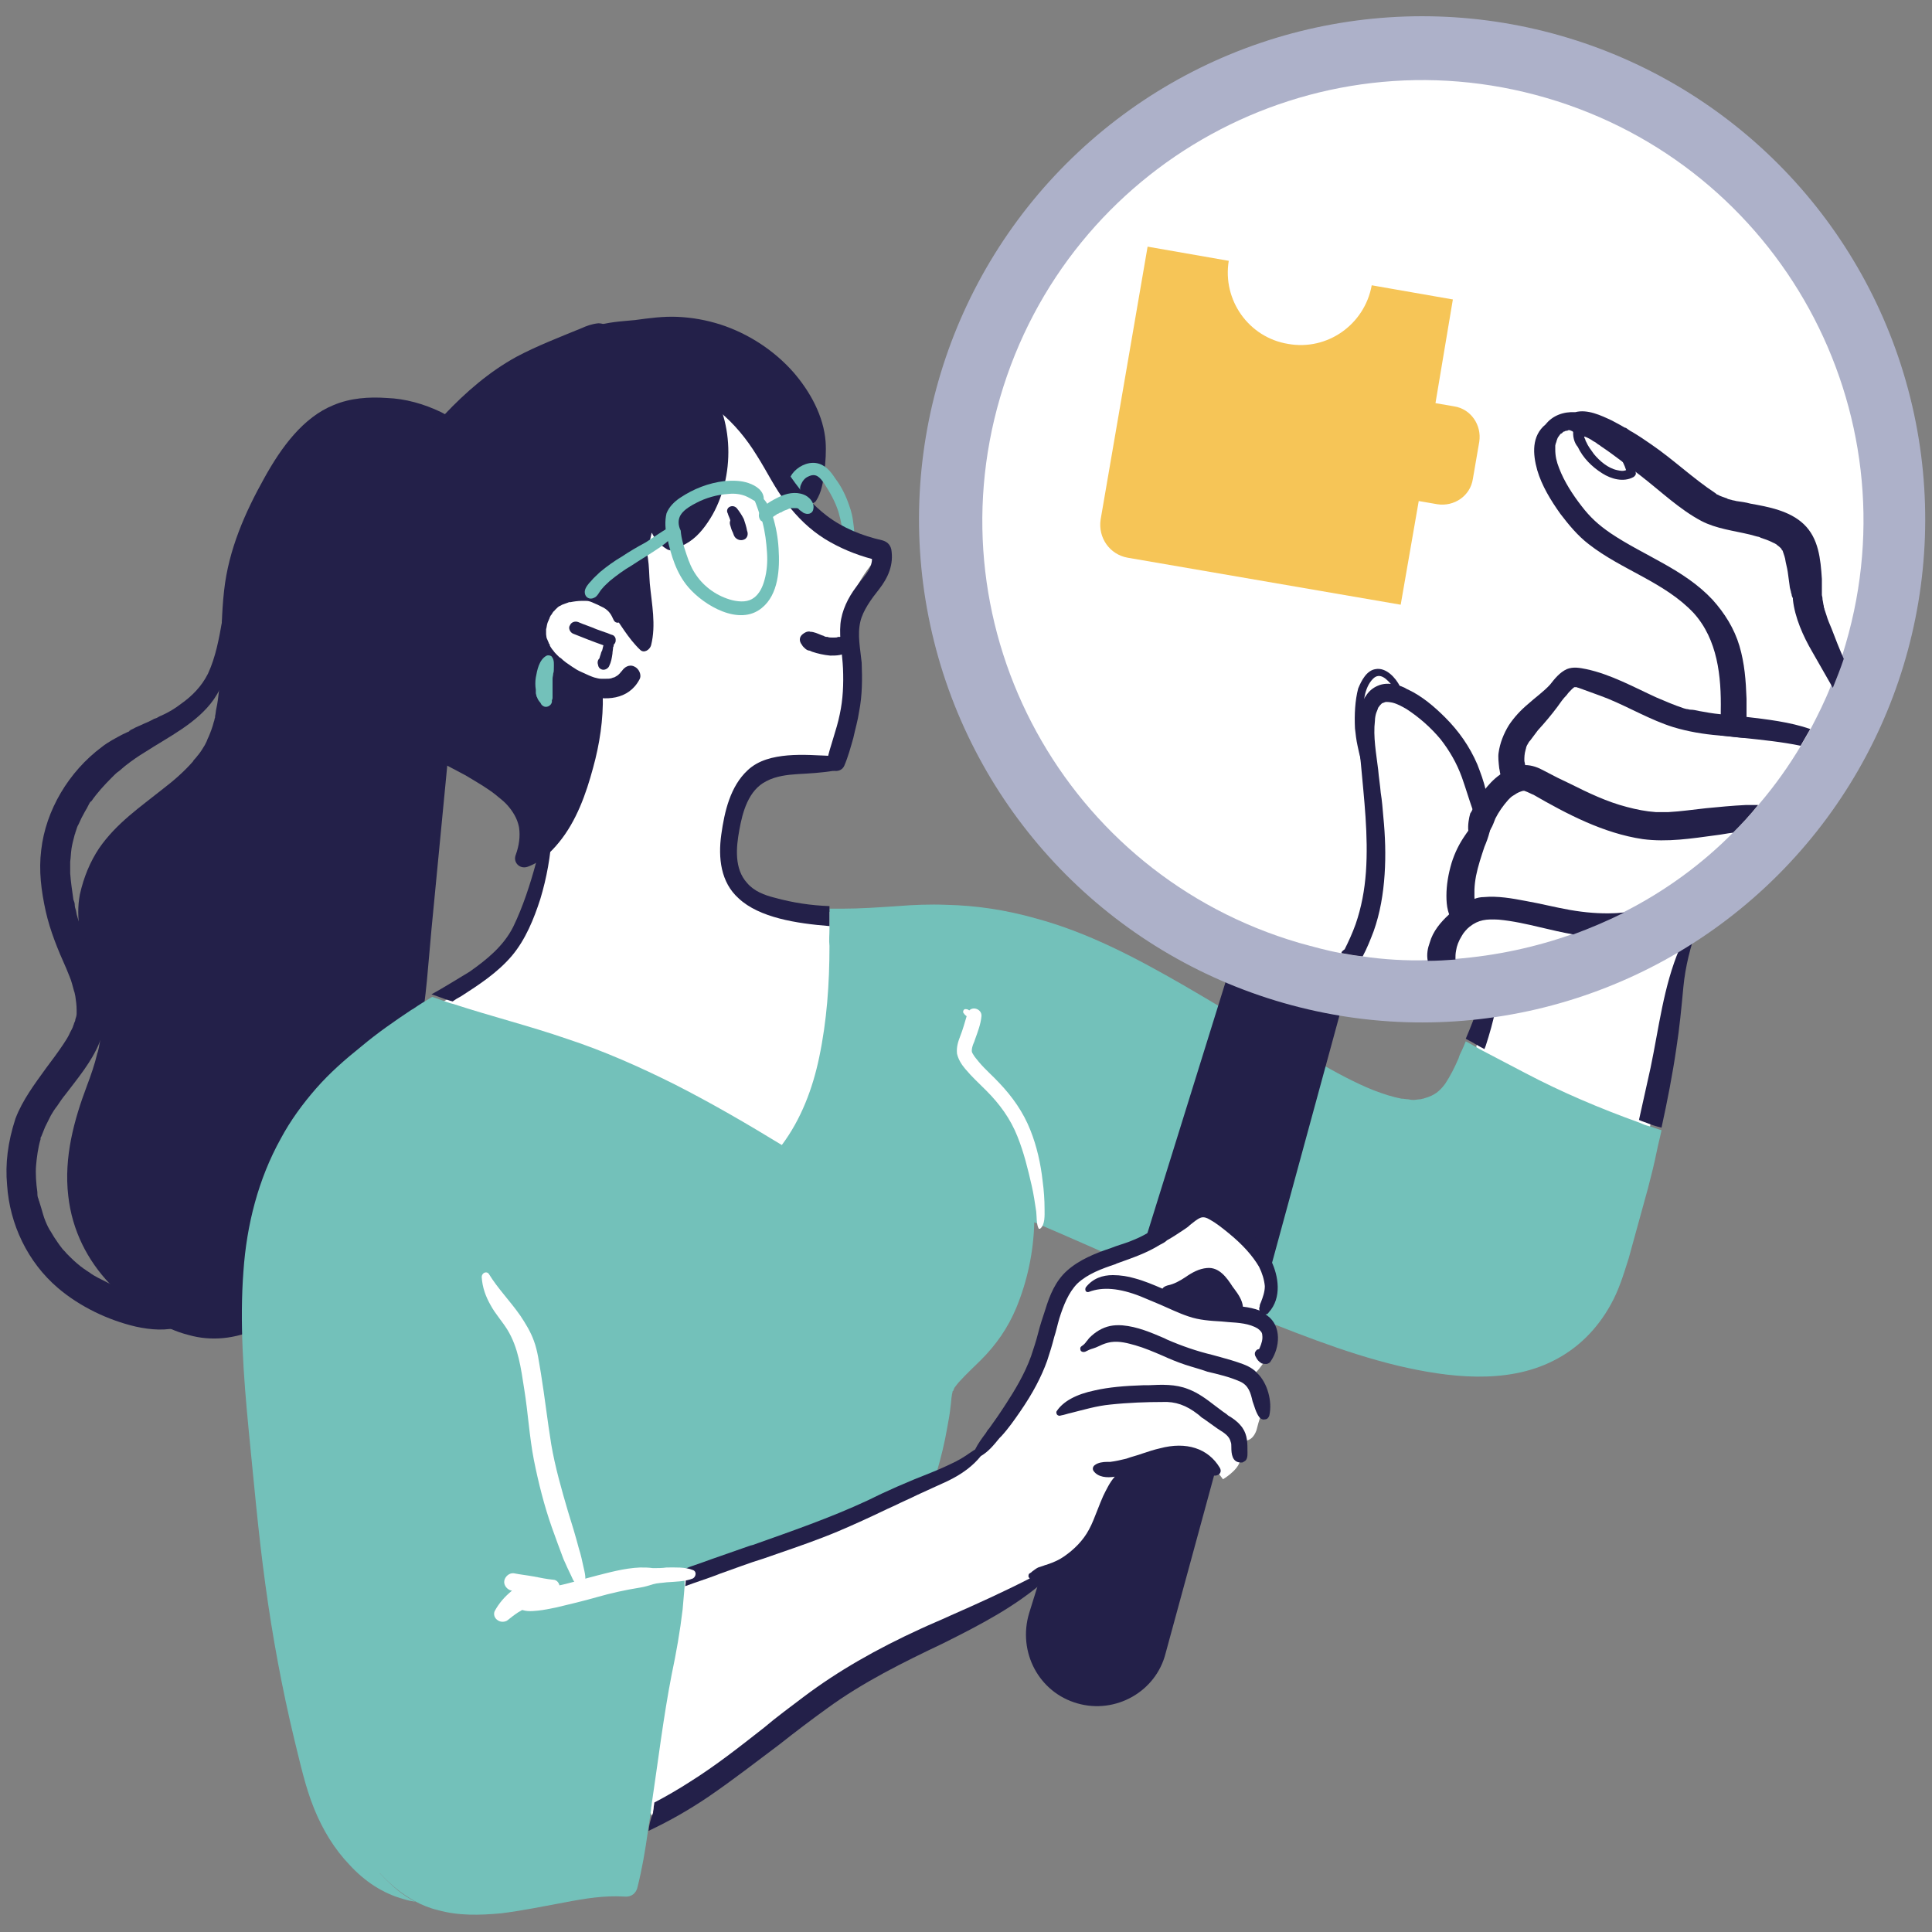
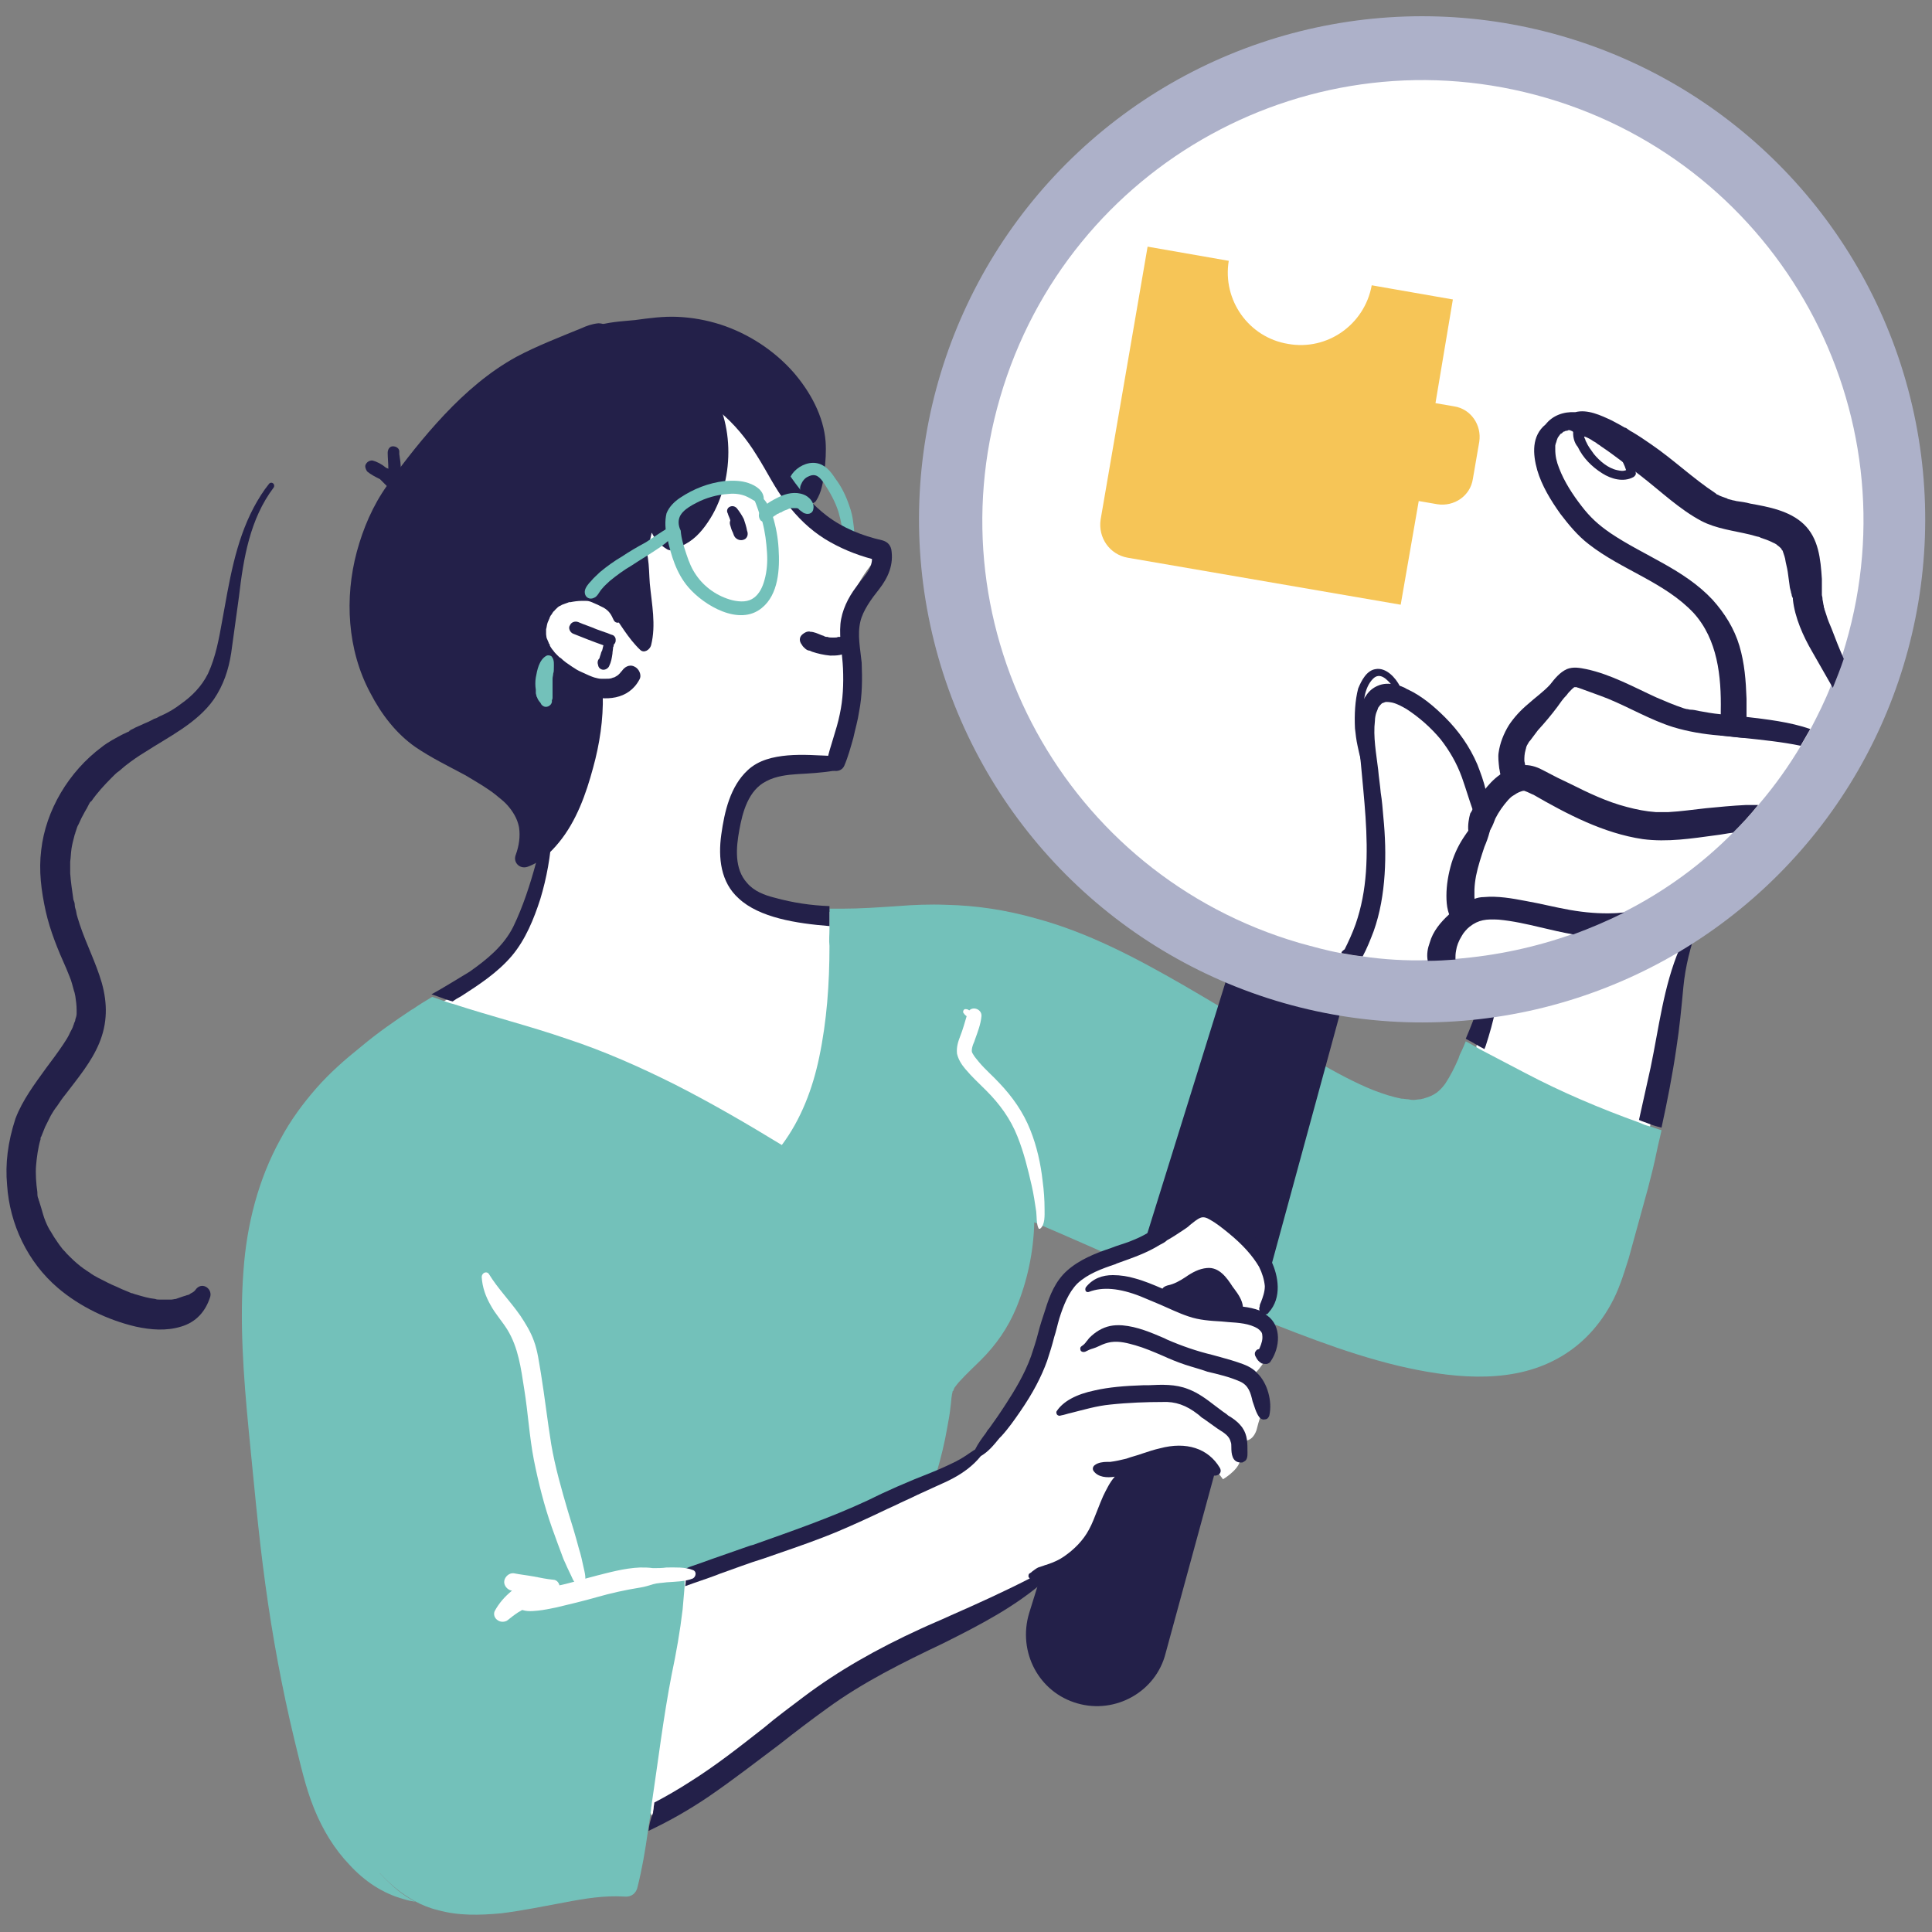
<svg xmlns="http://www.w3.org/2000/svg" version="1.1" id="Calque_1" x="0px" y="0px" viewBox="0 0 300 300" style="enable-background:new 0 0 300 300;" xml:space="preserve">
  <rect x="0" y="0" width="300" height="300" fill="#808080" stroke="none" />
  <style type="text/css">
	.st0{fill:#73C1BA;}
	.st1{fill:#F6C557;}
	.st2{fill:#232049;}
	.st3{fill-rule:evenodd;clip-rule:evenodd;fill:#73C1BA;}
	.st4{fill-rule:evenodd;clip-rule:evenodd;fill:#F6C557;}
	.st5{fill-rule:evenodd;clip-rule:evenodd;fill:#232049;}
	.st6{fill:#F2F2F2;}
	.st7{fill:#FFFFFF;}
	.st8{fill:#ADB1C9;}
	.st9{fill:none;}
	.st10{fill-rule:evenodd;clip-rule:evenodd;fill:#FFFFFF;}
	.st11{fill-rule:evenodd;clip-rule:evenodd;fill:#ADB1C9;}
</style>
  <g>
    <path class="st7" d="M109.5,57.1c2.6,2.9,12.7,20.8,17.2,23.2c4.5,2.4,10.7,5,10.7,5s-5.5,5.3-5.5,10c0,4.8,1.1,11.4-0.7,16.7   c-1.8,5.4-1.8,5.4-1.8,5.4s-8-0.8-12,3.9c-4.1,4.8-5.3,11.7-2.9,15.5c2.4,3.8,18.4,5.3,18.4,5.3s-0.2,44.9-1.2,45.1   c-1,0.2-56.6-1.7-57.3-2.1c-0.7-0.5-9.6-27.7-9.6-27.7s13.5-4.5,17.9-17.9c4.4-13.4,0-23.2,0-23.2s-14.6-36.5-13.6-38   C70.1,76.9,109.5,57.1,109.5,57.1z" />
    <path class="st7" d="M264,139.8c-1.2,3.7-3.3,13.1-4.8,20.1c-1.4,6.9-5,25.3-5,25.3l-26-17.7l6-28.4L264,139.8z" />
    <g>
      <g>
-         <path class="st2" d="M10.6,185.7c0.6,5.4,3,10,6.4,13.6c2,2.1,4.2,3.9,6.5,5.4c1.8,1.2,3.8,2.1,5.8,2.6c3.5,1,7.3,0.6,10.7-1     c7.1-3.3,12.4-11.1,16.2-18.9c4.1-8.4,7.2-17.6,9-27.1c1-5.3,1.3-10.7,1.8-16c0.8-8.3,1.6-16.6,2.4-24.9     c0.8-8.4,1.6-16.7,2.2-25.1c0.3-4.2,0.5-8.3,0.7-12.5c0.1-2.1,0.1-4.2,0.1-6.3c0-2.1-0.2-4.2-0.2-6.3c0-0.2-0.1-0.4-0.1-0.6     c0.9,0.6,1.8,1.3,2.7,2c0.6,0.5,1.2-0.5,0.7-1.1c-2-2.4-4.4-4.2-7-5.5c-2.7-1.3-5.6-2.1-8.4-2.2c-2.8-0.2-5.7,0-8.3,1.1     c-4.7,1.9-8.1,6.5-10.8,11.4c-2.9,5.2-5.5,11-6.2,17.4c-0.4,3.5-0.4,7-0.5,10.5c-0.1,1.7-0.1,3.4-0.3,5.1     c-0.1,0.9-0.2,1.8-0.4,2.7c-0.1,0.4-0.1,0.8-0.2,1.2c0,0.1,0,0.2,0,0.2c-0.1,0.2-0.1,0.5-0.2,0.7c-0.2,0.8-0.5,1.6-0.8,2.3     c-0.1,0.2-0.2,0.4-0.3,0.7c-0.1,0.2-0.2,0.4-0.3,0.6c-0.3,0.5-0.6,1-1,1.5c-0.2,0.2-0.3,0.4-0.5,0.6c-0.1,0.1-0.3,0.3-0.3,0.4     c-1.4,1.6-3,3-4.7,4.3c-3.5,2.8-7.2,5.3-9.9,9.2c-1.4,2.1-2.4,4.5-3,7.2c-0.7,3.7,0.2,7.4,1.3,10.8c0.5,1.6,1,3.2,1.4,4.9     c0,0.1,0,0.2,0.1,0.2c0,0.1,0,0.2,0.1,0.4c0,0.2,0.1,0.4,0.1,0.6c0.1,0.5,0.1,0.9,0.2,1.4c0,0.4,0.1,0.9,0.1,1.3     c0,0.5,0,0.7,0,0.9c0,0.8-0.1,1.7-0.2,2.5c-0.1,0.3-0.1,0.7-0.2,1c0,0-0.1,0.4-0.1,0.4c0,0.1-0.1,0.2-0.1,0.3     c-0.4,1.7-1,3.4-1.6,5C11.5,173.9,9.9,179.7,10.6,185.7z" />
-       </g>
+         </g>
      <g>
        <path class="st2" d="M87.9,55.3c1,0,2-0.4,2.8-1c0.8-0.6,1.5-1.3,2.5-1.6c1-0.3,2.1-0.5,3.2-0.6c0.1,0.2,0.3,0.4,0.6,0.5     c2.9,0.8,5.3,2.7,7.9,4.2c4.1,2.4,7.5,5.1,10.7,8.8c1.7,1.9,3.9,3.5,5.1,5.7c1,1.7,1.8,4.1,3.6,5.1c-0.2,0.7,0,1.3,0.6,1.7     c0.5,0.3,1.4,0.2,1.8-0.3c0.9-1.4,1.1-2.9,1.3-4.5c0.2-1.6,0.3-3.2,0.2-4.7c-0.3-4-2.4-7.8-5-10.8c-3-3.4-7-6-11.3-7.4     c-2.2-0.7-4.4-1.1-6.7-1.2c-2.2-0.1-4.4,0.2-6.6,0.5c-2.1,0.2-4.3,0.3-6.3,1c-1,0.4-1.9,1-2.6,1.7c-0.7,0.7-1.2,1.6-1.9,2.2     C87.2,54.8,87.4,55.3,87.9,55.3z" />
        <path class="st0" d="M123,73.6c0.8-1.1,2.3-1.9,3.7-1.7c1.4,0.2,2.3,1.3,3,2.4c1,1.3,1.7,2.8,2.2,4.3c0.3,0.8,0.5,1.7,0.6,2.6     c0.1,0.8,0.3,1.9-0.1,2.6c-0.2,0.4-0.9,0.6-1.2,0.1c-0.4-0.7-0.4-1.5-0.5-2.2c-0.1-0.7-0.3-1.5-0.5-2.2c-0.5-1.6-1.3-3-2.2-4.4     c-0.7-1-1.3-1.7-2.5-1.1c-0.5,0.2-0.9,0.7-1.1,1.2c-0.3,0.6-0.1,1,0,1.6c0.1,0.7-0.8,1.2-1.3,0.8C121.7,76.6,122.3,74.6,123,73.6     z" />
        <path class="st2" d="M102.3,58.7c2.8-1.3,6.3,0,8.8,1.5c2.8,1.7,5.1,4,7.1,6.6c1.8,2.3,3,5,4.7,7.4c1.6,2.3,3.3,4.2,5.5,5.9     c2.5,1.9,5.5,3.1,8.6,3.8c0.7,0.2,1.2,0.6,1.4,1.4c0.4,2.4-0.5,4.4-1.9,6.2c-1.2,1.5-2.5,3.3-2.9,5c-0.5,2.1,0,4.3,0.2,6.4     c0.1,2.5,0.1,5.1-0.4,7.6c-0.2,1.4-0.6,2.7-0.9,4.1c-0.4,1.4-0.8,2.9-1.4,4.3c-0.6,1.4-3,0.9-2.7-0.7c0.5-2.4,1.5-4.8,2-7.3     c0.5-2.3,0.6-4.7,0.5-7.1c-0.1-2.3-0.6-4.6-0.4-6.9c0.2-2.1,1.2-4.1,2.4-5.7c0.6-0.9,1.4-1.7,2-2.7c0.3-0.5,0.5-1.1,0.5-1.7     c-2.6-0.7-5-1.7-7.3-3.1c-2.4-1.5-4.3-3.4-6-5.6c-1.8-2.3-3-4.9-4.6-7.4c-1.6-2.6-3.5-4.9-5.8-6.8c-1.3-1.1-2.7-2.1-4.2-2.8     c-1.6-0.7-3.2-1-4.9-1.5C102.1,59.3,102,58.8,102.3,58.7z" />
        <path class="st2" d="M81.4,97.2c0.1-1.5,0.7-3.2,1.8-4.3c2-2.1,5-3,7.9-2.4c1.4,0.3,2.9,0.8,3.9,1.8c1,0.9,1.9,2.4,1.6,3.8     c-0.2,0.7-1,0.8-1.3,0.2c-0.4-0.9-0.7-1.4-1.5-1.9c-0.1,0-0.1-0.1-0.2-0.1c0,0-0.2-0.1-0.2-0.1c-0.2-0.1-0.4-0.2-0.6-0.3     c-0.2-0.1-0.5-0.2-0.7-0.3c0,0-0.2-0.1-0.2-0.1c-0.1,0-0.2-0.1-0.3-0.1c-0.3-0.1-0.5-0.1-0.8-0.1c-0.1,0-0.3,0-0.4,0     c-0.7,0-1.3,0.1-1.8,0.2c0,0-0.2,0-0.2,0c-0.1,0-0.2,0.1-0.3,0.1c-0.3,0.1-0.5,0.2-0.8,0.3c-0.1,0-0.1,0.1-0.2,0.1     c0,0-0.1,0.1-0.2,0.1c-0.2,0.1-0.4,0.3-0.6,0.5c0,0-0.1,0.1-0.2,0.2c0,0.1-0.1,0.1-0.1,0.1c-0.2,0.2-0.3,0.5-0.5,0.7     c-0.1,0.2-0.2,0.4-0.2,0.5c-0.1,0.1-0.1,0.3-0.2,0.4c0,0.1-0.1,0.2-0.1,0.3c-0.1,0.3-0.1,0.6-0.2,0.9c0,0.2,0,0.3,0,0.5     c0,0,0,0.1,0,0.3c0,0.1,0.1,0.7,0.1,0.6c0.1,0.2,0.2,0.5,0.3,0.7c0,0.1,0.1,0.2,0.1,0.2c0-0.1,0.1,0.2,0.1,0.3     c0.2,0.3,0.3,0.5,0.5,0.7c0.2,0.3,0.4,0.5,0.6,0.7c0.3,0.3,0.4,0.4,0.6,0.5c0.5,0.5,1.1,0.9,1.7,1.3c0.6,0.4,0.9,0.6,1.6,0.9     c0.4,0.2,0.7,0.3,1.1,0.5c0.2,0.1,0.3,0.1,0.5,0.2c0.1,0,0.2,0.1,0.3,0.1c0.4,0.1,0.7,0.2,1.1,0.2c0.2,0,0.3,0,0.5,0     c0.5,0,0.8,0,1.1-0.1c0,0,0.2-0.1,0.3-0.1c0.1,0,0.2-0.1,0.4-0.2c0.2-0.1,0.3-0.2,0.4-0.3c0,0,0.2-0.2,0.2-0.2     c0.1-0.1,0.3-0.5,0.2-0.2c0.4-0.7,1.2-1.2,2-0.8c0.7,0.3,1.2,1.3,0.8,2c-1.7,3.2-5.3,3.4-8.5,2.4c-3.1-1-6.3-3.2-8-6     C81.7,100.5,81.3,99,81.4,97.2z" />
        <path class="st2" d="M88.5,97.1c0.2-0.5,0.8-0.7,1.3-0.5c0.9,0.4,1.9,0.7,2.8,1.1c0.5,0.2,0.9,0.3,1.4,0.5     c0.4,0.1,0.7,0.3,1.1,0.4c0.3,0.1,0.5,0.4,0.5,0.7c0,0.1,0,0.1,0,0.2c0,0.3-0.2,0.5-0.3,0.6c0,0.1,0,0.3-0.1,0.4     c0,0.3-0.1,0.7-0.1,1c-0.1,0.7-0.2,1.3-0.5,1.9c-0.1,0.3-0.5,0.6-0.9,0.6c-0.3,0-0.7-0.2-0.8-0.6c0-0.1-0.1-0.3-0.1-0.5     c0-0.3,0.1-0.5,0.3-0.7c0-0.2,0.1-0.3,0.1-0.4c0.1-0.2,0.1-0.4,0.2-0.6c0-0.1,0.1-0.1,0.1-0.2c0.1-0.3,0.1-0.5,0.2-0.8     C92,99.6,90.5,99,89,98.4C88.5,98.2,88.2,97.5,88.5,97.1z" />
        <path class="st2" d="M113.3,78.7c0.4-0.2,0.8-0.1,1.1,0.2c0.4,0.5,0.8,1.1,1.1,1.7c0.2,0.6,0.4,1.2,0.5,1.8     c0.2,0.5,0.1,1-0.3,1.3c-0.5,0.3-1.1,0.2-1.5-0.2c-0.2-0.2-0.3-0.5-0.4-0.8c-0.2-0.4-0.3-0.7-0.4-1.1c-0.1-0.3-0.1-0.5,0-0.8     c-0.1-0.4-0.3-0.7-0.4-1.1C112.8,79.4,112.9,78.9,113.3,78.7z" />
        <g>
          <path class="st2" d="M124.5,98.6c0.2-0.2,0.5-0.4,0.8-0.5c0.2,0,0.3-0.1,0.5,0c0.1,0,0.1,0,0,0c0.6,0,1.2,0.3,1.7,0.5      c0.2,0.1,0.4,0.1,0.5,0.2c0.2,0.1,0.3,0.1,0.5,0.1c0.2,0.1,0.5,0.1,0.7,0.1c0.1,0,0.2,0,0.3,0c0.3,0,0.5,0,0.6-0.1      c0.1,0,0.2,0,0.3,0c0.6-0.2,1.2,0,1.6,0.6c0.3,0.6,0.1,1.2-0.3,1.6c-0.8,0.7-1.8,0.7-2.8,0.7c-1-0.1-1.9-0.3-2.8-0.6      c-0.2-0.1-0.4-0.2-0.6-0.2c-0.3-0.1-0.5-0.3-0.7-0.5c-0.1-0.1-0.2-0.2-0.3-0.4C124.1,99.6,124.1,99,124.5,98.6z" />
        </g>
        <path class="st0" d="M38.6,221.9c0.8,8,1.5,16.1,2.6,24.1c1.1,8.1,2.6,16.2,4.5,24.1c0.9,3.6,1.7,7.4,3.1,10.8     c1.3,3.2,3.1,6.2,5.5,8.7c2.3,2.5,5.1,4.4,8.4,5.3c0.6,0.2,1.2,0.3,1.8,0.4c-2-1-3.7-2.5-5.3-4.2c-0.1-0.1-0.1-0.1-0.2-0.2     c0.3-0.3,0.6-0.7,0.9-1.1c0.6,0.3,1.4,0.3,1.9-0.3c1-1.1,2.1-2.2,3.2-3.2c2.4-2.1,4.8-4.4,6.6-7.1c1.5-2.2,2.9-4.5,4.9-6.1     c1.8-1.6,3.7-2.5,6.1-3.2c3-1,6.1-1.5,9.1-2.1c3.6-0.7,7.2-1.5,10.7-2.5c3.3-1,6.4-2.3,9.5-3.5c5.9-2.4,11.9-4.6,17.4-7.8     c2.2-1.3,4.4-2.7,6.1-4.5c1.7-1.8,2.9-3.9,4.1-5.9c2.6-4.6,4.5-9.7,5.9-14.8c0.7-2.4,1.3-4.8,1.7-7.2c0.2-1.1,0.4-2.1,0.5-3.2     c0.1-0.6,0.1-1.2,0.2-1.7c0-0.2,0.1-0.4,0.1-0.5c0-0.1,0-0.2,0.1-0.2c0.1-0.2,0.1-0.3,0.2-0.5c0.3-0.4,0.6-0.8,0.9-1.1     c1-1.1,2.1-2.1,3.2-3.2c2.4-2.4,4.2-5,5.5-8.1c1.7-4.1,2.7-8.7,2.8-13.3c10.4,4.4,20.6,9.2,31.1,13.4c8.4,3.3,16.7,6.8,25.5,8.9     c7.7,1.8,16.7,2.9,24-0.8c3.8-1.9,6.8-4.9,8.9-8.7c1.3-2.3,2-4.7,2.8-7.2c1-3.6,2-7.3,3-10.9c0.5-1.9,1-3.9,1.4-5.9     c0.2-1,0.5-2.1,0.7-3.1c-0.7-0.2-1.4-0.5-2.2-0.7c-0.4-0.1-0.8-0.3-1.3-0.5c-6.1-2.2-12-4.7-17.7-7.7c-2.1-1.1-4.2-2.2-6.3-3.3     c-1-0.5-1.9-1.1-2.9-1.6c-0.2,0.5-0.4,1-0.6,1.4c-0.2,0.4-0.4,0.8-0.5,1.2c-0.6,1.4-1.3,2.8-2.1,4c-0.9,1.2-1.7,1.8-3.1,2.2     c0,0-0.3,0.1-0.3,0.1c-0.2,0-0.3,0.1-0.5,0.1c-0.3,0-0.7,0.1-1,0.1c-0.1,0-0.4,0-0.8-0.1c-0.4,0-0.7-0.1-1.1-0.1     c-1.5-0.3-2.7-0.7-4.3-1.3c-3-1.2-5.9-2.8-8.7-4.4c-3.2-1.8-6.4-3.4-9.6-5.3c-3.8-2.2-7.4-4.4-11.2-6.6     c-7.3-4.2-14.8-8.2-23-10.4c-4.6-1.3-9.2-2-13.9-2.1c-2.5-0.1-5,0-7.5,0.2c-3,0.2-5.8,0.4-8.6,0.4c-0.7,0-1.3,0-2,0     c0,0.4,0,0.7,0,1.1c0,0.7,0,1.3,0,2c0,0.9-0.1,1.8,0,2.7c0,5.8-0.4,11.6-1.6,17.3c-1,4.8-2.8,9.6-5.8,13.6     c-5.4-3.3-10.9-6.5-16.6-9.4c-5.4-2.7-11-5.2-16.8-7.1c-5.8-2-11.8-3.5-17.6-5.4c-0.1,0-0.3-0.1-0.4-0.1c-1-0.3-1.9-0.7-2.9-1     c-1,0.6-2,1.2-3,1.9c-0.1,0-0.1,0.1-0.2,0.1c-2.7,1.8-5.3,3.6-7.8,5.7c-2.5,2-4.9,4.1-7,6.5c-2.1,2.4-4,5-5.5,7.8     c-3.5,6.3-5.3,13.4-5.8,20.6C37.2,205.3,37.8,213.6,38.6,221.9z" />
        <path class="st2" d="M55.4,85.7c1-3.7,2.5-7.2,4.7-10.3c2.7-3.8,5.7-7.6,8.9-11c3.3-3.5,7-6.7,11.2-9c3.2-1.7,6.6-3,10-4.4     c0.9-0.4,1.7-0.7,2.7-0.8c1.3,0,2.6,1,3.8,1.5c1.3,0.5,2.7,0.7,3.9,1.3c1.5,0.6,3.2,1.2,4.5,2.1c3.1,2.1,5.7,5.2,7,8.8     c1.2,3.6,1.3,7.6,0.4,11.3c-0.5,1.9-1.2,3.7-2.2,5.3c-1,1.6-2.2,3.1-3.9,4c-0.9,0.4-1.9,1.3-2.8,0.8c-1-0.6-1.8-1.4-2.3-2.4     c0-0.1-0.1-0.1-0.1-0.2c-0.2,0.9-0.4,1.8-0.7,2.8c-0.4,1.2-1,2.3-1.6,3.4c-0.5,0.9-1,2-1.9,2.5l0,0.2c0,1-1.5,1.6-2.2,0.9     c-1.7-1.6-4.5-2.2-7.1-1.9c-0.8,1-1.5,2-2.3,3c-0.5,0.6-0.9,1.2-1.4,1.9c-0.2,0.3-0.4,0.6-0.6,0.9c0,0-0.2,0.3-0.2,0.3     c-0.1,0.1-0.1,0.2-0.2,0.4c-0.1,0.1-0.2,0.2-0.2,0.4c0.5,2.3,1.7,4.5,3.2,6.2c1.5,1.8,3.8,3.4,6.2,3.1c0.7-0.1,1.4,0.4,1.4,1.1     c0.1,3.8-0.5,7.7-1.5,11.3c-1.1,4.1-2.6,8.3-5.3,11.6c-1.3,1.6-2.9,3.1-4.9,3.8c-1.2,0.4-2.3-0.7-1.8-1.9     c0.5-1.4,0.7-2.8,0.5-4.2c-0.2-1.1-0.7-2.1-1.5-3.1c-0.5-0.6-0.7-0.8-1.3-1.3c-0.6-0.5-1.2-1-1.8-1.4c-1.3-0.9-2.4-1.5-3.7-2.3     c-2.6-1.4-5.3-2.7-7.8-4.4c-3-2.1-5.3-5.1-7-8.4C53.9,100.9,53.5,92.8,55.4,85.7z" />
        <path class="st2" d="M94.7,94.7c1.6,2.1,2.8,4.4,4.7,6.2c0.6,0.6,1.5,0,1.7-0.7c0.8-3.2,0.1-6.4-0.2-9.6c-0.1-1.3-0.1-2.7-0.3-4     c-0.2-1.1-0.4-2.5-1.4-3.1c-0.2-0.1-0.4,0-0.4,0.2c-0.1,0.7,0,1.4,0.1,2.1c-0.1-0.2-0.3-0.3-0.5-0.4c-0.7-0.4-1.5-0.1-2.2,0.2     c-1.5,0.7-3.7,1.6-4,3.5C91.6,91.2,93.5,93.2,94.7,94.7z" />
        <path class="st2" d="M56.8,72.1c0.2-0.4,0.6-0.6,1-0.6c0.8,0.2,1.5,0.6,2.1,1.1c0.1,0.1,0.3,0.1,0.4,0.2c0-0.9-0.1-1.7-0.1-2.5     c0-0.5,0.3-1,0.8-1c0.5,0,1,0.3,1,0.8c0,0.1,0,0.2,0,0.4c0.1,0.8,0.3,1.7,0.2,2.5c0,0.1,0,0.3-0.1,0.4c0,0.2,0,0.3,0,0.5     c0.1,0.1,0.3,0.2,0.4,0.4c0.2,0.2,0.2,0.5,0.3,0.8c0,0.4-0.3,0.7-0.7,0.7c-0.4,0.4-1.1,0.6-1.5,0.2c-0.3-0.3-0.6-0.6-0.9-0.9     c-0.1-0.1-0.3-0.3-0.4-0.4c-0.1-0.1-0.2-0.2-0.3-0.3c-0.8-0.4-1.4-0.7-2-1.2C56.8,72.9,56.6,72.4,56.8,72.1z" />
        <path class="st0" d="M103.6,83.5c0.6,2.7,1.4,5.5,3.3,7.7c2.4,2.8,7.9,6.1,11.4,3.2c2.6-2.1,2.8-6.1,2.6-9.2     c-0.1-1.7-0.4-3.4-0.9-5c-0.3-1-0.7-1.9-1.4-2.7c0-1.3-1.2-2.1-2.4-2.5c-1.2-0.4-2.4-0.4-3.7-0.3c-2.5,0.3-4.8,1.2-6.9,2.6     c-0.9,0.6-1.7,1.4-2.1,2.4C103.2,80.9,103.3,82.3,103.6,83.5z M105.8,79.8c0.5-0.7,1.5-1.3,2.3-1.7c1.5-0.8,3.3-1.3,5-1.4     c0.9-0.1,1.8,0,2.6,0.3c0.5,0.2,1,0.5,1.5,0.8c0.2,0.4,0.3,0.8,0.5,1.3c0.2,0.7,0.5,1.3,0.7,2c0.4,1.5,0.6,3.1,0.7,4.7     c0.1,1.4,0,2.9-0.4,4.3c-0.3,1.1-0.8,2.1-1.6,2.7c-0.9,0.7-2.1,0.7-3.4,0.4c-2.3-0.6-4.3-2-5.6-3.9c-0.7-1-1.1-2-1.5-3.2     c-0.4-1.2-0.8-2.4-0.9-3.7C105.3,81.6,105.2,80.6,105.8,79.8z" />
        <g>
          <path class="st0" d="M118.1,79.3c0.6-1,1.8-1.6,2.8-2.1c1.2-0.6,2.6-0.9,3.9-0.4c0.8,0.3,1.7,1.2,1.5,2.2      c-0.1,0.8-0.9,1-1.6,0.6c-0.2-0.2-0.3-0.2-0.4-0.3c-0.1-0.1-0.3-0.2-0.3-0.3c-0.2-0.1-0.3-0.1-0.3-0.1c-0.1,0-0.1,0-0.2,0      c-0.2,0-0.3,0-0.5,0c-0.1,0-0.1,0-0.2,0c-0.2,0.1-0.4,0.1-0.5,0.2c-0.3,0.1-0.6,0.2-0.9,0.4c-0.1,0.1-0.2,0.1-0.3,0.1      c-0.1,0.1-0.3,0.2-0.4,0.2c-0.2,0.2-0.5,0.3-0.7,0.5c-0.2,0.2-0.2,0.2-0.3,0.3c-0.4,0.5-1.2,0.6-1.6,0.2      C117.8,80.4,117.7,79.8,118.1,79.3z" />
          <path class="st0" d="M121.4,79.5C121.3,79.6,121.3,79.6,121.4,79.5L121.4,79.5z" />
          <path class="st0" d="M123.8,78.9C123.9,78.9,124,78.9,123.8,78.9L123.8,78.9z" />
        </g>
        <path class="st0" d="M91.8,90.2c0.4-0.5,0.9-0.9,1.4-1.4c1.1-0.9,2.2-1.7,3.4-2.4c1.2-0.8,2.4-1.5,3.7-2.2     c1.1-0.7,2.2-1.5,3.4-2.2c0.7-0.4,1.5,0.3,1,1c-0.8,1-1.9,1.8-3,2.5c-1.2,0.8-2.4,1.5-3.6,2.3c-1.2,0.7-2.3,1.5-3.4,2.4     c-0.4,0.4-0.8,0.7-1.2,1.2c-0.4,0.4-0.7,1.2-1.2,1.4c-0.7,0.4-1.5,0-1.5-0.9C90.8,91.3,91.4,90.6,91.8,90.2z" />
        <path class="st0" d="M83.2,105.2c0.2-1.1,0.5-2.8,1.7-3.4c0.3-0.1,0.7,0,0.8,0.2c0.4,0.5,0.3,1.2,0.3,1.8c0-0.3,0,0.1,0,0.1     c0,0.2,0,0.4-0.1,0.7c0,0.3-0.1,0.5-0.1,0.8c0,0.3,0,0.6,0,0.8c0,0.1,0,0.1,0,0.2c0,0.2,0,0.3,0,0.4c0,0.2,0,0.3,0,0.5     c0,0.2,0,0.5,0,0.7c0,0.1,0,0.2,0,0.3c0,0.1,0,0.3-0.1,0.4c0,0.1,0,0.2,0,0.3c-0.1,0.6-0.9,1-1.4,0.6c-0.2-0.1-0.3-0.3-0.4-0.5     c-0.2-0.2-0.4-0.5-0.5-0.8c0-0.1-0.1-0.1-0.1-0.2c0-0.2-0.1-0.3-0.1-0.5c0-0.2,0-0.3,0-0.5C83.1,106.5,83.1,105.8,83.2,105.2z" />
        <path class="st2" d="M167.3,264.5c5.9,1.7,12.2-1.8,13.7-7.8l35.3-129.5l-16.6-4.9l-39.9,128.2     C158,256.5,161.3,262.8,167.3,264.5z" />
        <path class="st7" d="M89.6,249.7c0,0,0.2,0.4,0.4,1.2c1.3,3.7,5.4,15.3,8.2,23.2c1,2.6,1.8,4.8,2.3,6.2c0.2,0.5,0.4,1,0.5,1.2     c0.1,0.2,0.2,0.4,0.2,0.4c0.3-0.2,23.5-16.9,31.3-21.1c7.8-4.2,21.3-10.4,24.2-12.4c2.9-2,6.2-4,6.2-4s5.1-1.8,6.7-5.3     c1.6-3.5,4-10.3,4-10.3s4.4-3.7,7.4-3.4c3,0.3,6.1,0.6,7.1,2c0.4,0.6,0.9,1.1,1.2,1.5c0.4,0.5,0.6,0.8,0.6,0.8s2.2-1.3,2.6-2.7     c0-0.1,0-0.2,0-0.2c0.1-1.6-0.1-3.2-0.1-3.2s0.5,0.2,1.1,0.1c0.6-0.1,1.2-0.5,1.6-1.6c0.2-0.8,0.4-1.5,0.6-2.1     c0.4-1.3,0.7-2.3,0.7-2.3l-2.1-3.9c0,0,0.4-0.3,0.9-0.9c0.3-0.3,0.5-0.6,0.8-1c0.5-0.6,1-1.4,1.2-2.2c0.7-2.2-1.5-5.2-1.5-5.2     s2-1.5,1.6-4.7c-0.4-3.2-3.2-6.9-6.2-9.3c-3-2.3-4.1-3-5.9-2.1c-1.8,0.8-8,5.7-11.9,6.5c-3.9,0.8-6.3,1.5-8.3,5.5     c-2,4-5.8,18.8-11.6,23.6c-5.8,4.8-10.3,5.8-24.5,12.1c-6.6,2.9-15.1,5.9-22.6,8.4c-1.1,0.3-2.1,0.7-3.1,1     C95.6,248,89.6,249.7,89.6,249.7z M192.4,204.5c0,0-2.1-0.1-4.8-0.5c-2.8-0.4-6.7-2.1-6.7-2.1s5.1-3.2,6.8-3.3     C189.2,198.6,192.4,204.5,192.4,204.5z" />
        <g>
          <path class="st2" d="M106.4,246.3c1.6-0.6,3.2-1.1,4.8-1.7l0.5-0.2c2.3-0.8,4.6-1.7,6.9-2.4l2.3-0.8c2.9-1,6.1-2.1,9.2-3.4      c2.6-1.1,5.2-2.3,7.7-3.5l1.1-0.5c1.2-0.6,2.4-1.1,3.6-1.7c1.5-0.7,3.1-1.4,4.6-2.1c2.3-1.1,4-2.4,5.2-3.9      c1.2-0.7,2-1.7,2.9-2.8l0.3-0.3c1.1-1.2,2-2.5,2.9-3.8c2-2.9,3.3-5.4,4.2-7.9c0.4-1.2,0.8-2.5,1.1-3.7c0.3-0.9,0.5-1.9,0.8-2.9      c0.6-1.9,1.4-4,2.8-5.4c1.6-1.5,3.8-2.3,5.9-3l0.2-0.1c2.5-0.9,4.6-1.6,6.7-2.9c0.4-0.2,0.8-0.4,1.1-0.7      c0.9-0.5,1.8-1.1,2.7-1.7c0.3-0.2,0.6-0.4,0.9-0.7c0.5-0.4,1.1-0.9,1.6-1.1c0.5-0.2,1,0,1.5,0.3c0.9,0.5,1.8,1.2,2.9,2.1      c2.2,1.8,3.7,3.5,4.7,5.2c0.5,1,0.8,2,0.9,3c0,0.9-0.3,1.7-0.6,2.5c-0.1,0.2-0.2,0.4-0.2,0.7c-0.1,0.2-0.1,0.4,0,0.6      c-0.8-0.3-1.7-0.5-2.6-0.6c-0.1-1-0.7-1.9-1.3-2.7l-0.3-0.4c-0.9-1.4-2.1-3.1-4-2.9c-1.2,0.1-2.3,0.7-3.3,1.4      c-0.9,0.6-1.8,1.1-2.8,1.3c-0.3,0.1-0.6,0.2-0.8,0.5c-1.4-0.6-2.8-1.2-4.3-1.6c-1-0.3-2.2-0.5-3.4-0.5c-1.6,0-3.1,0.5-4.2,1.9      c-0.1,0.2-0.1,0.4,0,0.6c0.1,0.1,0.3,0.2,0.5,0.1c2.1-0.8,4.7-0.6,8,0.7c1,0.4,2.1,0.9,3.1,1.3c1.4,0.6,2.8,1.3,4.3,1.8      c1.7,0.6,3.5,0.7,5.2,0.8l1.1,0.1c1.5,0.1,3.2,0.2,4.5,1c0.4,0.3,0.7,0.6,0.7,1c0.1,0.7-0.1,1.3-0.4,2l-0.1,0.2      c-0.2,0-0.4,0.1-0.5,0.3c-0.2,0.2-0.2,0.6,0,0.9c0.2,0.4,0.4,0.7,0.9,1c0.2,0.1,0.6,0.1,0.8,0.1c0.3-0.1,0.5-0.2,0.6-0.4      c1.5-2.2,1.7-5.5-0.5-7.1c-0.1-0.1-0.2-0.1-0.3-0.2c0.2,0,0.4-0.1,0.5-0.3c2.1-2.3,1.5-5.7,0.4-8c-1.1-2.2-3-4.4-5.8-6.6      c-0.9-0.7-2-1.5-3.1-2.1c-0.6-0.3-1.3-0.7-2.2-0.7c-0.2,0-0.4,0-0.6,0.1c-0.9,0.2-1.6,0.7-2.3,1.2l-0.3,0.2      c-1.3,0.9-2.7,1.7-4,2.5L179,191c-1,0.6-1.9,1.1-2.9,1.5c-0.9,0.4-1.9,0.7-2.8,1l-0.8,0.3c-2.4,0.8-4.9,1.8-6.8,3.5      c-1.8,1.6-2.7,3.8-3.4,6.1c-0.4,1.2-0.8,2.4-1.1,3.6c-0.3,1.2-0.7,2.4-1.1,3.6c-1,2.8-2.6,5.4-3.9,7.4c-0.9,1.4-1.8,2.7-2.6,3.8      c-0.2,0.2-0.4,0.5-0.5,0.7c-0.6,0.8-1.2,1.6-1.7,2.6c-0.1,0-0.1,0.1-0.2,0.1c-0.9,0.6-1.7,1.2-2.7,1.7c-1.2,0.6-2.5,1.2-4,1.8      c-3.6,1.4-7,2.9-9.8,4.3c-5.8,2.7-11.9,4.8-17.8,6.9l-0.4,0.1c-2,0.7-4,1.4-6,2.1c-1.1,0.4-2.2,0.8-3.4,1.2      c-0.2,0.1-0.5,0.2-0.7,0.3c0,0.4,0,0.7,0,1.1C106.5,245.1,106.5,245.7,106.4,246.3z M190.5,203.1l-0.2,0      c-1.9-0.1-3.7-0.3-5.5-0.9c-0.5-0.2-1.1-0.4-1.6-0.7c0.6-0.2,1.1-0.5,1.7-0.8c0.2-0.1,0.5-0.2,0.7-0.4c0.6-0.3,1.1-0.6,1.7-0.7      c0.1,0,0.2,0,0.2-0.1l0.2,0c0.2,0.2,0.4,0.5,0.6,0.7c0.1,0.1,0.2,0.2,0.3,0.3l0.2-0.1l-0.2,0.2l0.1,0.1c0.1,0.1,0.2,0.2,0.3,0.3      c0.2,0.2,0.4,0.5,0.5,0.7l0.3,0.4C190,202.5,190.3,202.8,190.5,203.1z" />
          <path class="st2" d="M184,211.9c-1.2-0.4-2.4-0.9-3.5-1.4c-1.4-0.6-2.8-1.2-4.2-1.6c-1.1-0.3-2.4-0.7-3.8-0.5      c-0.6,0.1-1.2,0.3-1.8,0.6c-0.4,0.2-0.7,0.3-1,0.4c-0.4,0.1-0.8,0.3-1.2,0.5c-0.3,0.1-0.6,0-0.7-0.2c-0.1-0.3-0.1-0.5,0.2-0.7      c0.3-0.2,0.5-0.4,0.7-0.7c0.2-0.2,0.3-0.4,0.5-0.6c0.4-0.4,0.9-0.8,1.4-1.1c1.2-0.7,2.3-0.9,3.7-0.8c2.3,0.2,4.4,1.1,6.5,2      l0.4,0.2c2.3,1,4.6,1.8,7.1,2.4c1.4,0.4,2.6,0.7,3.8,1.1c1.2,0.4,2.3,0.8,3.1,1.7c1.6,1.5,2.4,4.4,1.9,6.6      c-0.1,0.3-0.3,0.6-0.7,0.6c-0.3,0.1-0.7-0.1-0.9-0.4c-0.5-0.7-0.7-1.6-1-2.4c-0.3-1.3-0.6-2.5-2-3.1c-1.6-0.7-3.3-1.1-5-1.5      C186.4,212.6,185.2,212.3,184,211.9z" />
          <path class="st2" d="M186,219.6c-1.8-1.4-3.5-2-5.5-1.9c-2.4,0-5.3,0.1-8.1,0.4c-2.1,0.2-4.1,0.8-6.1,1.3      c-0.5,0.1-1,0.3-1.6,0.4c-0.2,0.1-0.5,0-0.6-0.2c-0.1-0.2-0.1-0.4,0-0.5c1-1.5,3-2.6,5.9-3.2c2.2-0.5,4.6-0.7,7.5-0.8l0.8,0      c2.1-0.1,4.2-0.2,6.2,0.6c1.6,0.6,2.9,1.6,4.2,2.6c0.4,0.3,0.8,0.6,1.2,0.9c0.3,0.2,0.6,0.4,0.8,0.6c0.7,0.4,1.4,0.9,1.9,1.5      c1,1.1,1.1,2.4,1.1,3.6l0,0.2c0,0.5,0.1,1.3-0.3,1.7c-0.1,0.1-0.3,0.2-0.5,0.3c-0.1,0-0.2,0-0.2,0c-1.4,0-1.5-1.4-1.5-2.4      c0-0.3,0-0.6-0.1-0.8c-0.2-0.9-1-1.4-1.8-1.9l-0.3-0.2c-0.7-0.5-1.4-1-2.1-1.5C186.5,220.1,186.3,219.8,186,219.6z" />
          <path class="st2" d="M100.7,284.3c3.4-1.6,6.5-3.4,9.3-5.3c3.8-2.6,7.4-5.4,11-8.1c2.4-1.9,4.9-3.8,7.4-5.6      c5.6-4.1,11.9-7.2,18-10.1l0.4-0.2c5.4-2.7,11-5.6,15.6-9.7c0.2-0.1,0.4-0.1,0.6-0.2l0.2-0.1c1-0.3,1.9-0.8,2.7-1.2      c1.7-1,3.3-2.5,4.5-4.3c1.1-1.7,1.8-3.7,2.4-5.5l0.1-0.2c0.3-0.8,0.5-1.6,0.9-2.4c0.2-0.5,0.5-0.9,0.7-1.3      c0.2-0.3,0.4-0.7,0.5-1c1.1-0.4,2.1-0.7,3.1-1.1c0.5-0.2,0.9-0.3,1.4-0.5c1.5-0.5,3-1,4.5-0.9c1.5,0.1,2.8,0.8,4,2.2      c0.2,0.3,0.6,0.4,0.9,0.3c0.1,0,0.2-0.1,0.3-0.1c0.3-0.2,0.5-0.6,0.2-1.1c-1.8-3-5.2-4.1-9.3-3c-0.9,0.2-1.8,0.5-2.7,0.8      c-0.8,0.3-1.7,0.5-2.5,0.8c-0.8,0.2-1.7,0.4-2.5,0.5c-0.2,0-0.3,0-0.5,0c-0.6,0-1.4,0.1-1.9,0.5c-0.3,0.2-0.4,0.6-0.2,0.9      c0.7,1,2.1,1.1,3.3,0.9c-0.8,0.9-1.3,2-1.8,3c-0.3,0.7-0.6,1.4-0.9,2.2c-0.4,1-0.8,2.1-1.3,3c-0.9,1.7-2.3,3.1-3.9,4.2      c-0.7,0.5-1.6,0.9-2.5,1.2c-0.2,0.1-0.4,0.1-0.6,0.2c-0.3,0.1-0.6,0.2-0.9,0.3c-0.4,0.2-0.6,0.4-0.9,0.6      c-0.1,0.1-0.2,0.2-0.4,0.3c-0.2,0.1-0.2,0.3-0.2,0.5c0,0.1,0.1,0.2,0.2,0.3c-4.1,2.1-8.3,4-12.4,5.8c-1.5,0.7-3,1.3-4.5,2      c-7,3.2-12.9,6.6-18.1,10.5c-2.1,1.6-4.3,3.2-6.3,4.9c-3.7,2.9-7.5,5.9-11.5,8.4c-1.7,1.1-3.6,2.2-5.5,3.2      c0,0.3-0.1,0.5-0.1,0.8c0,0.3-0.1,0.5-0.1,0.8C101,282.5,100.8,283.4,100.7,284.3z" />
        </g>
        <path class="st0" d="M54.8,282.4c0.3,1.3,0.7,2.6,1.2,3.9c0.8,1.7,1.8,3.3,3.1,4.7c1.6,1.7,3.3,3.1,5.3,4.2     c1.1,0.6,2.3,1.1,3.6,1.4c3.2,0.9,6.5,0.8,9.8,0.5c3.3-0.4,6.6-1.1,9.9-1.7c3.1-0.6,6.2-1.1,9.3-0.9c1,0.1,1.8-0.5,2-1.5     c0.7-2.8,1.2-5.7,1.6-8.6c0.1-0.9,0.3-1.8,0.4-2.7c0-0.3,0.1-0.5,0.1-0.8c0-0.3,0.1-0.5,0.1-0.8c1-6.7,1.8-13.4,3.1-20.1     c0.7-3.3,1.3-6.7,1.7-10.1c0.1-1.1,0.2-2.3,0.3-3.5c0-0.6,0-1.2,0-1.8c0-0.4,0-0.7,0-1.1c-1,0.3-1.9,0.6-2.9,0.9     c-1.9,0.6-3.8,1.1-5.6,1.6c-0.7,0.2-1.4,0.4-2.2,0.6c-2.4,0.6-4.8,1.2-7.1,1.9c-0.7,0.2-1.4,0.4-2.2,0.7     c-1.5,0.2-2.9,0.7-4.2,1.2c-2,0.8-3.9,1.7-5.8,2.7c-3.3,1.7-6.7,3.2-9.6,5.4c-5,3.7-9.4,8.9-11.3,14.9     C54.5,276.4,54.2,279.4,54.8,282.4z" />
        <path class="st2" d="M254.5,173.9c0.4,0.2,0.8,0.3,1.3,0.5c0.7,0.3,1.4,0.5,2.2,0.7c0.9-4.1,1.7-8.2,2.3-12.3     c0.5-3.2,0.8-6.4,1.1-9.6c0.3-3.1,1.1-6.3,2.2-9.3c0.2-0.4-0.4-0.9-0.7-0.4c-0.8,1.2-1.5,2.5-2.1,3.8c-2.5,5.9-3.2,12.3-4.5,18.5     C255.7,168.5,255.1,171.2,254.5,173.9z" />
        <path class="st2" d="M231.4,150.6c-1.1,3.7-2.3,7.2-3.8,10.7c1,0.5,1.9,1.1,2.9,1.6c0.1-0.2,0.1-0.3,0.2-0.5     c1.2-3.7,2.2-7.7,2.2-11.6C232.8,150.1,231.6,149.9,231.4,150.6z" />
        <ellipse transform="matrix(0.291 -0.957 0.957 0.291 79.218 268.532)" class="st8" cx="220.9" cy="80.8" rx="78.1" ry="78.1" />
        <path class="st7" d="M201.7,146.4c2.2,0.6,4.3,1.2,6.5,1.6c1.1,0.2,2.2,0.4,3.3,0.5c3.4,0.5,6.8,0.7,10.2,0.6     c1.4,0,2.9-0.1,4.3-0.2c6.3-0.5,12.4-1.8,18.3-3.9c2.7-1,5.3-2.1,7.9-3.4c6.3-3.2,12.1-7.4,17.1-12.5c1.4-1.4,2.7-2.8,3.9-4.3     c2.4-2.8,4.6-5.9,6.5-9.1c0.5-0.9,1-1.7,1.5-2.6c1.1-2.1,2.2-4.3,3.1-6.6c0.6-1.5,1.2-3,1.7-4.5c0.2-0.7,0.4-1.3,0.6-2     c10.6-36.2-10.2-74.2-46.5-84.8c-36.3-10.6-74.2,10.2-84.8,46.5C144.7,97.9,165.5,135.8,201.7,146.4z" />
        <g>
          <path class="st2" d="M238.7,73c0.7,2.4,2.1,4.7,3.6,6.8c1.3,1.7,2.7,3.4,4.4,4.7c5.1,4,11.8,5.9,16.3,10.7      c3.7,4.1,4.3,9.8,4.2,15.2c0,0.1,0,0.3,0,0.4c0,1.1-0.1,2.2-0.1,3.4c1.3,0.1,2.7,0.3,4,0.4c0-1.1,0.1-2.2,0.1-3.3      c0-0.9,0-1.8,0-2.8c-0.1-2.8-0.3-5.5-1.1-8.2c-0.8-2.7-2.3-5.1-4.2-7.2c-4.4-4.7-10.6-6.8-15.8-10.3c-1.9-1.3-3.2-2.5-4.5-4.2      c-1.4-1.8-2.7-3.8-3.5-5.9c-0.4-1-0.6-1.9-0.6-2.9c0-0.2,0-0.3,0-0.6c0-0.1,0.1-0.4,0.1-0.4c0.1-0.2,0.1-0.4,0.2-0.6      c0.1-0.3,0.1-0.2,0.2-0.4c0.1-0.1,0.2-0.3,0.3-0.4c0,0,0.1-0.1,0.2-0.1c0.1-0.1,0.1-0.1,0.2-0.2c0,0,0.1-0.1,0.2-0.1      c0.1,0,0.2-0.1,0.2-0.1c0.2,0,0.3,0,0.4-0.1c0.1,0,0.2,0,0.3,0c0.1,0.1,0.3,0.1,0.4,0.2c0.1,0.1,0.2,0.1,0.3,0.1      c-0.1,0-0.2-0.1-0.2-0.1c0,0,0.2,0.1,0.5,0.3c0.4,0.2,0.9,0.3,1.3,0.5c0.5,0.2,0.9,0.4,1.3,0.7c0,0,0.4,0.2,0.5,0.3      c0.2,0.2,0.5,0.3,0.7,0.5c2.1,1.4,4.1,3,6.2,4.6c3.1,2.4,6,5.2,9.4,7c2.3,1.2,5,1.5,7.5,2.1c0.4,0.1,0.7,0.2,1.1,0.3      c0.1,0,0.5,0.1,0.6,0.2c0.6,0.2,1.2,0.4,1.8,0.7c0.1,0.1,0.3,0.1,0.4,0.2c0.1,0,0.1,0.1,0.2,0.1c0.2,0.2,0.4,0.3,0.6,0.5      c0.1,0.1,0.1,0.1,0.2,0.2c0.1,0.2,0.2,0.5,0.1,0c0,0.1,0,0.2,0.1,0.3c0.1,0.3,0.2,0.6,0.3,0.9c0,0.1,0.1,0.3,0.1,0.4      c0.1,0.7,0.3,1.3,0.4,2c0.1,0.7,0.2,1.5,0.3,2.2c0,0.2,0.1,0.5,0.2,0.9c0,0.2,0.1,0.3,0.1,0.4c0,0.2,0.1,0.4,0.2,0.6      c0,0,0,0.1,0,0.2c0.3,2.8,1.6,5.7,3,8.1c1.1,1.9,2.1,3.7,3.2,5.6c0.6-1.5,1.2-3,1.7-4.5c-0.7-1.6-1.3-3.1-1.9-4.7      c-0.3-0.7-0.6-1.4-0.8-2.1c-0.1-0.3-0.2-0.6-0.3-0.9c0,0,0-0.2-0.1-0.3c0-0.1,0-0.2,0-0.2c-0.1-0.3-0.1-0.6-0.2-1      c0-0.2,0-0.3-0.1-0.7c0-0.8,0-1.6,0-2.5c-0.2-3.1-0.5-6.3-2.8-8.5c-2.2-2.1-5.5-2.7-8.3-3.2c-0.7-0.2-1.5-0.3-2.2-0.4      c-0.3-0.1-0.6-0.1-0.8-0.2c0,0-0.1,0-0.4-0.1c-0.1,0-0.1,0-0.2-0.1c-0.5-0.2-1-0.3-1.5-0.6c-0.1,0-0.2-0.1-0.3-0.2      c-3.5-2.3-6.5-5.2-10-7.6c-1-0.7-1.9-1.3-2.9-1.9c-0.2-0.1-0.4-0.2-0.8-0.5c-0.1-0.1-0.3-0.2-0.4-0.2c-0.2-0.1-0.5-0.3-0.7-0.4      c-0.4-0.2-0.9-0.5-1.3-0.7c-1.7-0.8-3.8-1.8-5.7-1.3c-1.8-0.1-3.5,0.5-4.6,1.9C237.8,67.7,238,70.5,238.7,73z" />
        </g>
        <path class="st2" d="M244.3,66.8c0-0.4,0.4-0.7,0.7-0.7c0.6-0.1,1.2-0.1,1.8,0.1c0.5,0.2,1.2,0.6,1.3,1.1c0,0.2-0.1,0.3-0.2,0.4     c-0.4,0.3-0.9,0.2-1.4,0.1c-0.2,0-0.4-0.1-0.5-0.1c0,0.1,0.1,0.3,0,0.2c0,0,0,0.1,0.1,0.2c0.1,0.2,0.1,0.4,0.2,0.5     c0.3,0.7,0.7,1.2,1.2,1.9c0.9,1.1,2.2,2.2,3.6,2.5c0.5,0.1,0.9,0.2,1.4,0c-0.5-1.6-1.5-3.1-2.9-4c-0.3-0.2,0-0.6,0.3-0.5     c1.1,0.3,2,1,2.7,1.8c0.8,0.9,1.2,2,1.4,3.1c0.1,0.3-0.2,0.6-0.4,0.7c-1.5,0.8-3.4,0.3-4.8-0.6c-1.6-1-3-2.4-3.8-4.1     C244.4,68.7,244.2,67.7,244.3,66.8z" />
        <path class="st2" d="M232.8,119.3c0.1,0.4,0.1,0.7,0.2,1c0.1,0.2,0.2,0.5,0.4,0.7c0.3,0.4,0.7,0.7,1,1c0.8,0.7,1.9,0,2.1-0.9     c0.2-0.6,0.5-1.1,0.4-1.8c0-0.2,0-0.4-0.1-0.6c0-0.2-0.1-0.4-0.1-0.6c0-0.5,0-1,0.2-1.7c0,0,0.1-0.3,0.1-0.4     c0.1-0.2,0.1-0.3,0.2-0.4c0-0.1,0.1-0.1,0.1-0.2c0.1-0.2,0.2-0.3,0.3-0.4c0.4-0.5,0.8-1.1,1.2-1.6c1.1-1.2,2.1-2.4,3-3.6     c0.5-0.7,0.9-1.3,1.5-1.9c0.2-0.3,0.4-0.5,0.7-0.8c0,0,0.2-0.2,0.2-0.2c0.1,0,0.1-0.1,0.1-0.1c0.1,0,0.1-0.1,0.2-0.1     c0.2,0,0.3,0,0.3,0c0,0,0.2,0.1,0.3,0.1c1.6,0.6,3.1,1.1,4.6,1.7c3.4,1.4,6.6,3.3,10.1,4.4c2.3,0.7,4.7,1.1,7.1,1.3     c1.3,0.1,2.7,0.3,4,0.4c2.8,0.3,5.8,0.6,8.7,1.2c0.5-0.9,1-1.7,1.5-2.6c-3.2-1.1-6.7-1.5-10.1-1.9l-1-0.1c-1-0.1-2-0.2-2.9-0.3     c-1.1-0.1-2.2-0.3-3.3-0.5c-0.4-0.1-0.9-0.2-1.3-0.2c-0.2,0-0.4-0.1-0.6-0.1c-0.1,0-0.3-0.1-0.4-0.1c-1.5-0.5-2.9-1.1-4.3-1.7     c-3.5-1.6-7.1-3.6-10.9-4.4c-1-0.2-2-0.4-3,0c-1.1,0.5-1.9,1.5-2.6,2.4c-1,1.1-2.3,2-3.4,3c-1.2,1-2.2,2.1-3,3.3     c-0.8,1.3-1.4,2.8-1.6,4.3C232.6,117.5,232.7,118.4,232.8,119.3z" />
        <path class="st2" d="M228,129c0.1,0.3,0.2,0.7,0.4,1c0.4,0.6,1.5,0.8,2.1,0.3c0.4-0.3,0.5-0.6,0.7-1c0-0.1,0.1-0.1,0.1-0.2     c0.1-0.2,0.2-0.4,0.2-0.4c0.3-0.5,0.5-1.1,0.7-1.6c0.5-1,1.2-2,2-2.9c0,0,0.2-0.2,0.2-0.2c0,0,0.1-0.1,0.1-0.1     c0.2-0.2,0.5-0.4,0.7-0.5c0.4-0.3,0.9-0.5,1.3-0.6c0.1,0,0.2,0,0.2,0c0.6,0.2,1.3,0.6,1.4,0.6c5.2,3,10.9,6,17,6.9     c3.8,0.5,7.6-0.1,11.3-0.6c0.9-0.1,1.8-0.3,2.7-0.4c1.4-1.4,2.7-2.8,3.9-4.3c-0.6,0-1.2,0-1.9,0c-2.1,0.1-4.1,0.3-6.2,0.5     c-1.9,0.2-3.9,0.5-5.8,0.6c-0.4,0-0.9,0-1.3,0c-0.4,0-0.5,0-0.7,0c-1.5-0.1-3-0.4-4.5-0.8c-3.1-0.8-6-2.2-8.8-3.6     c-1.3-0.6-2.7-1.3-4-2c-0.9-0.5-1.9-0.9-3-0.9c-0.1,0-0.2,0-0.3,0c-1.3,0.1-2.5,0.7-3.6,1.5c-1,0.7-1.8,1.6-2.5,2.5     c-0.8,1-1.4,2.1-1.9,3.2c-0.1,0.1-0.1,0.2-0.2,0.3C228.1,127,227.9,128.1,228,129z" />
        <path class="st2" d="M221.7,149.2c1.4,0,2.9-0.1,4.3-0.2c0-0.5,0-0.9,0.1-1.4c0.1-0.7,0.4-1.5,0.9-2.3c0.2-0.4,0.8-1.1,1.2-1.4     c1.4-1.1,2.6-1.2,4.5-1.1c2.2,0.2,4.4,0.7,6.5,1.2c1.7,0.4,3.4,0.8,5.1,1.1c2.7-1,5.3-2.1,7.9-3.4c-0.5,0-1,0.1-1.5,0.1     c-2.3,0.1-4.6-0.1-6.9-0.5c-2.3-0.4-4.6-1-6.9-1.4c-2.1-0.4-4.3-0.8-6.5-0.6c-0.5,0-1,0.1-1.5,0.3c-1.3,0.4-2.4,1.1-3.4,1.9     c-0.2,0.1-0.4,0.3-0.5,0.5c-1.3,1.2-2.5,2.6-3,4.4C221.7,147.2,221.5,148.2,221.7,149.2z" />
        <path class="st2" d="M224.6,139.1c0-1.7,0.3-3.4,0.8-5.1c0.5-1.6,1.2-3,2.1-4.3c0.4-0.6,0.9-1.3,1.5-1.8c0.6-0.5,1.2-0.8,1.9-1.2     c0.3-0.2,0.8,0,0.7,0.4c-0.2,0.7-0.1,1.4-0.3,2.1c-0.2,0.8-0.5,1.6-0.8,2.3c-0.5,1.5-1,3-1.3,4.5c-0.3,1.6-0.3,2.7-0.2,4.3     c0.1,0.9,0.1,1.9-0.2,2.6c-0.1,0.3-0.3,0.5-0.6,0.7c0,0,0.4-0.2-0.1,0.1c-0.2,0.1-0.4,0.2-0.6,0.2c-0.6,0.1-1.1-0.2-1.5-0.6     C224.8,142.4,224.6,140.6,224.6,139.1z" />
        <path class="st2" d="M208.3,148c1.1,0.2,2.2,0.4,3.3,0.5c0.7-1.3,1.2-2.6,1.7-3.9c1-2.8,1.5-5.8,1.7-8.8c0.2-3,0.1-6-0.2-9     c-0.1-1.2-0.2-2.5-0.4-3.7c-0.1-1.2-0.3-2.4-0.4-3.6c-0.3-2.5-0.8-5.1-0.5-7.6c0-0.4,0.1-0.9,0.2-1.2c0.1-0.2,0.1-0.3,0.2-0.5     c0,0,0.1-0.3,0.1-0.3c0.1-0.1,0.2-0.3,0.3-0.4c0.1-0.1,0.1-0.1,0.2-0.2c0,0,0.1-0.1,0.1-0.1c0.1,0,0.2-0.1,0.3-0.1     c0,0,0.2-0.1,0.3-0.1c0.1,0,0.2,0,0.2,0c0.3,0,0.8,0.1,0.8,0.1c0.8,0.2,1.5,0.6,2.2,1c2,1.3,3.8,2.9,5.3,4.7     c1.4,1.8,2.5,3.7,3.3,5.9c0.6,1.7,1.1,3.4,1.7,5.1c0.2,0.6,0.5,1.1,0.8,1.7c0.4,0.7,1.5,0.3,1.6-0.4c0-0.2,0-0.4,0-0.5     c0-1.3-0.1-2.6-0.4-3.9c-0.3-1.4-0.8-2.7-1.3-4c-1.2-2.8-2.9-5.2-5-7.3c-1.7-1.7-3.6-3.3-5.7-4.3c-0.3-0.1-0.5-0.3-0.8-0.4     c-0.4-0.2-0.9-0.3-1.3-0.4c-0.9-0.2-1.8-0.2-2.7,0.2c-0.7,0.3-1.3,0.8-1.7,1.4c-0.6,0.8-0.9,1.7-1.1,2.7     c-0.4,1.7-0.3,3.4-0.1,5.1c0.1,0.9,0.2,1.8,0.3,2.7c0.5,5.6,1.2,11.3,0.8,17c-0.2,2.8-0.7,5.5-1.6,8.1c-0.5,1.4-1.1,2.7-1.7,3.9     C208.4,147.7,208.3,147.8,208.3,148z" />
        <path class="st2" d="M210.4,113.1c0.1,0.9,0.2,1.8,0.4,2.7c0.3,1.5,0.7,2.9,1.2,4.4c0.4,1.1,0.8,2.2,1.2,3.3     c0.2,0.6,0.4,1.2,0.6,1.9c0.2,0.6,0.5,1,0.8,1.5c0-1.2-0.2-2.4-0.3-3.6c-0.1-0.2-0.1-0.3-0.2-0.5c-0.4-1.2-0.8-2.5-1.2-3.7     c-0.8-2.6-1.4-5.3-1.3-8c0-0.9,0.1-1.9,0.3-3c0.2-1,0.6-2,1.3-2.7c1.1-1.1,2.2,0.1,3.1,1.2c0.4,0.5,0.7,0.9,1,1.2     c0.2,0.2,0.6-0.1,0.4-0.3c-0.1-0.1-0.1-0.3-0.1-0.5c-0.1-0.2-0.2-0.3-0.2-0.4c-0.7-1.4-2.2-3-3.8-2.7c-1.4,0.2-2.2,1.8-2.7,3     C210.4,108.8,210.3,111,210.4,113.1z" />
        <path class="st1" d="M175.1,86.6l42.4,7.3c0,0,2.8-16.1,2.8-16.1c0,0,2.9,0.5,2.9,0.5c2.6,0.4,5.1-1.3,5.5-3.9l1-5.8     c0.4-2.6-1.3-5.1-3.9-5.5l-2.9-0.5c0,0,2.7-16.1,2.7-16.1c0,0-12.6-2.2-12.6-2.2c-1.1,6.1-6.9,10.2-13,9.1     c-6.1-1-10.2-6.8-9.2-12.9c0,0-12.6-2.2-12.6-2.2c0,0-7.3,42.4-7.3,42.4C170.5,83.5,172.3,86.1,175.1,86.6z" />
        <path class="st2" d="M114.7,139.5c3.2,3,9,3.9,14.1,4.3c0-0.7,0-1.3,0-2c0-0.4,0-0.7,0-1.1c-2.8-0.1-5.6-0.5-8.5-1.3     c-1.6-0.4-3.2-1-4.3-2.3c-2-2.2-1.7-5.5-1.2-8.2c0.5-2.8,1.4-6.2,4.2-7.6c1.5-0.8,3.3-1,4.9-1.1c1.8-0.1,3.6-0.2,5.5-0.5     c1.2-0.2,1.4-2.3,0-2.3c-2.4-0.1-4.7-0.3-7.1-0.1c-2.2,0.2-4.5,0.7-6.2,2.3c-2.7,2.5-3.6,6.4-4.1,10     C111.5,133.2,111.9,137,114.7,139.5z" />
        <path class="st2" d="M67,154.4c1,0.3,1.9,0.7,2.9,1c0.1,0,0.3,0.1,0.4,0.1c0.4-0.3,0.9-0.6,1.3-0.8c2.8-1.8,5.7-3.7,7.9-6.3     c2.1-2.5,3.4-5.7,4.4-8.8c1-3.3,1.6-6.7,1.8-10.1c0.1-0.9-1.3-1.1-1.4-0.2c-0.2,1.6-0.7,3.2-1.1,4.8c-0.9,3.3-2,6.7-3.5,9.8     c-1.5,3-4.1,5.1-6.8,7C70.9,152.1,69,153.3,67,154.4z" />
        <path class="st7" d="M80.9,247c0.3-0.1,0.6-0.2,1-0.1c0.1,0,0.1,0,0.2,0c0.5,0,0.9,0,1.3-0.1c1-0.1,2-0.3,2.9-0.5     c2-0.4,3.9-1,5.8-1.5c2.4-0.6,4.8-1.3,7.3-1.4c0.7,0,1.3,0,2,0.1c0.7,0,1.4,0,2.1-0.1c1.3,0,2.9-0.1,4.1,0.4c0.6,0.2,0.5,1,0,1.3     c-1.2,0.5-2.8,0.5-4.1,0.6c-0.7,0.1-1.4,0.1-2.1,0.3c-0.6,0.2-1.3,0.4-1.9,0.5c-2.5,0.4-4.7,0.9-6.8,1.5     c-2.1,0.6-4.2,1.1-6.3,1.6c-1,0.2-1.9,0.4-2.9,0.5c-1,0.1-2.1,0.2-3-0.4C79.7,248.8,79.9,247.4,80.9,247z" />
        <path class="st7" d="M76.8,250.2c0.7-1.3,1.6-2.3,2.7-3.2c-0.7-0.1-1.3-0.8-1.2-1.5c0.1-0.7,0.8-1.3,1.5-1.2c1,0.2,2,0.3,3.1,0.5     c1,0.2,2,0.4,3,0.5c0.6,0,1,0.6,1,1.1c0,0.5-0.4,1.1-1,1.1c-0.5,0-1.1,0-1.6,0c-0.1,0-0.1,0-0.2,0c-0.3,1-1.3,1.5-2.2,2     c-0.5,0.3-1,0.6-1.5,0.9c-0.6,0.4-1.1,0.8-1.6,1.2c-0.4,0.3-1.1,0.3-1.5,0C76.8,251.3,76.6,250.7,76.8,250.2z" />
        <path class="st7" d="M75.9,197.8c1.4,2.3,3.3,4.2,4.9,6.5c0.8,1.2,1.6,2.5,2.1,3.9c0.6,1.6,0.8,3.4,1.1,5.1c0.6,3.7,1,7.3,1.6,11     c0.6,3.5,1.6,7,2.6,10.4c0.6,1.9,1.2,3.9,1.7,5.8c0.3,0.9,0.5,1.9,0.7,2.8c0.2,0.9,0.5,1.9,0.1,2.8c-0.1,0.2-0.4,0.4-0.7,0.3     c-0.7-0.4-1-1-1.3-1.7c-0.4-0.8-0.8-1.7-1.2-2.6c-0.6-1.6-1.2-3.2-1.8-4.9c-1.2-3.4-2.1-7-2.8-10.5c-0.7-3.6-0.9-7.3-1.5-11     c-0.5-3.2-0.9-6.4-2.6-9.2c-0.8-1.3-1.9-2.5-2.6-3.8c-0.8-1.4-1.3-2.8-1.4-4.4C74.8,197.7,75.5,197.3,75.9,197.8z" />
        <path class="st7" d="M149.1,160.9c0.4-1,0.7-2.1,1-3.1c-0.1-0.1-0.3-0.2-0.4-0.4c-0.3-0.2-0.1-0.8,0.3-0.7c0.2,0,0.4,0.1,0.5,0.2     c0.7-0.7,2-0.1,1.9,0.9c-0.1,1.2-0.6,2.5-1,3.6c-0.1,0.4-0.3,0.7-0.4,1.1c-0.1,0.3-0.1,0.7-0.1,0.6c0,0.2,0,0.3,0.2,0.6     c0.2,0.4,0.6,0.8,0.9,1.2c1,1.2,2.2,2.2,3.2,3.3c2,2.1,3.7,4.5,4.8,7.3c1,2.5,1.6,5.2,1.9,7.9c0.2,1.5,0.3,2.9,0.3,4.4     c0,0.9,0.1,2.4-0.7,3c0,0-0.1,0-0.2,0c-0.4-0.7-0.3-1.9-0.4-2.7c-0.2-1.3-0.4-2.7-0.7-4c-0.6-2.6-1.2-5.1-2.2-7.6     c-1.1-2.8-2.8-5.1-4.9-7.2c-1.1-1.1-2.2-2.1-3.2-3.3c-0.6-0.7-1.1-1.5-1.3-2.4C148.5,162.5,148.8,161.7,149.1,160.9z" />
      </g>
      <g>
        <path class="st2" d="M1.1,184c0.4,6.1,3.2,12,7.9,16c3.4,2.9,7.8,5,12.1,6c2.3,0.5,4.7,0.7,7,0c2.4-0.7,3.8-2.4,4.5-4.5     c0.5-1.3-1.1-2.5-2.1-1.4c-0.3,0.4-0.4,0.5-0.8,0.7c0,0-0.2,0.1-0.3,0.2c-0.2,0.1-0.4,0.1-0.6,0.2c-0.4,0.1-0.9,0.3-1.5,0.5     c-0.2,0-0.5,0.1-0.7,0.1c-0.5,0-1,0-1.6,0c-0.1,0-0.1,0-0.2,0c-0.2,0-0.5,0-0.7-0.1c-1-0.1-2-0.4-3-0.7c-0.1,0-0.3-0.1-0.3-0.1     c-0.1,0-0.2-0.1-0.4-0.1c-0.2-0.1-0.5-0.2-0.7-0.3c-0.5-0.2-1-0.4-1.6-0.7c-1-0.4-1.9-0.9-2.9-1.4c-0.4-0.2-0.9-0.5-1.3-0.8     c-0.1-0.1-0.2-0.1-0.3-0.2c-0.2-0.1-0.4-0.3-0.6-0.4c-0.7-0.5-1.4-1.1-2.1-1.8c-0.2-0.2-0.3-0.3-0.6-0.6     c-0.2-0.3-0.5-0.5-0.7-0.8c-0.4-0.5-0.8-1.1-1.2-1.7c-0.2-0.3-0.4-0.7-0.6-1c-0.1-0.1-0.1-0.2-0.2-0.3c0-0.1-0.1-0.2-0.1-0.2     c-0.3-0.6-0.6-1.3-0.8-2c-0.2-0.7-0.4-1.4-0.6-2c0-0.1-0.1-0.2-0.1-0.3c0-0.1-0.1-0.3-0.1-0.3c-0.1-0.3-0.1-0.6-0.1-0.9     c-0.2-1.3-0.3-3-0.2-4.1c0.1-1.2,0.3-2.8,0.7-4.1c0-0.1,0-0.2,0-0.2c0,0,0-0.1,0.1-0.2c0.1-0.2,0.1-0.3,0.2-0.5     c0.1-0.3,0.3-0.7,0.4-1c0.3-0.6,0.6-1.2,0.9-1.8c0.2-0.3,0.4-0.7,0.7-1.1c0.1-0.1,0.2-0.3,0.3-0.4c0.4-0.6,0.8-1.2,1.3-1.8     c1.9-2.5,4-5,5.2-7.9c1.3-3.1,1.3-6.2,0.4-9.4c-0.9-3.1-2.4-6-3.4-9c-0.2-0.7-0.5-1.4-0.6-2.2c-0.1-0.3-0.2-0.6-0.2-1     c0-0.2-0.1-0.4-0.2-0.7c-0.2-1.4-0.4-2.7-0.5-4.1c0-0.4,0-0.8,0-1.2c0-0.2,0-0.4,0-0.6c0.1-0.7,0.1-1.3,0.2-2     c0.1-0.7,0.3-1.4,0.5-2.2c0,0,0.1-0.2,0.1-0.3c0-0.1,0.1-0.2,0.1-0.3c0.1-0.3,0.2-0.7,0.4-1c0.3-0.7,0.6-1.3,1-2     c0.2-0.3,0.4-0.7,0.6-1.1c0.1-0.2,0.2-0.4,0.4-0.5c0.9-1.3,2-2.5,3.1-3.6c0,0,0.2-0.2,0.4-0.4c0.2-0.2,0.4-0.4,0.7-0.6     c0.4-0.3,0.8-0.7,1.2-1c0.9-0.7,1.9-1.4,2.9-2c3.7-2.4,8.1-4.5,10.7-8.2c1.5-2.2,2.3-4.6,2.7-7.2c0.4-2.9,0.8-5.8,1.2-8.7     c0.7-6,1.7-12.1,5.4-17c0.3-0.5-0.3-1-0.7-0.6c-0.9,1.1-1.7,2.4-2.4,3.7c-2.9,5.5-3.8,11.6-4.9,17.6c-0.5,2.8-1,5.6-2.2,8.2     c-1,2-2.5,3.5-4.2,4.7c-0.9,0.7-1.9,1.3-3,1.8c-0.3,0.1-0.6,0.3-0.8,0.4c-0.1,0-0.2,0.1-0.3,0.1c-0.1,0-0.2,0.1-0.2,0.1     c-0.4,0.2-0.6,0.3-0.8,0.4c-0.2,0.1-0.5,0.2-0.7,0.3c-0.6,0.3-1.2,0.5-1.7,0.8c-0.9,0.4-0.5,0.3-0.3,0.2     c-0.1,0.1-0.2,0.1-0.3,0.2c-0.3,0.1-0.6,0.3-0.9,0.4c-1.1,0.6-2.3,1.2-3.3,2c-5.1,3.8-8.7,9.8-9.4,16c-0.4,3.2,0,6.3,0.7,9.5     c0.7,3.1,1.9,6,3.2,8.9c0.3,0.8,0.7,1.6,0.9,2.4c0.1,0.4,0.2,0.7,0.3,1.1c0.1,0.2,0.1,0.4,0.2,0.8c0.1,0.7,0.2,1.4,0.2,2.1     c0,0.1,0,0.3,0,0.3c0,0.1,0,0.2,0,0.3c0,0.3-0.1,0.6-0.2,0.9c0,0.2-0.1,0.4-0.2,0.6c0,0.1-0.1,0.3-0.1,0.3     c-0.1,0.4-0.3,0.7-0.5,1.1c-0.3,0.7-0.7,1.3-1.1,1.9c-0.8,1.2-1.7,2.4-2.6,3.6c-1.8,2.5-3.7,5-4.8,7.9     C1.2,177.4,0.8,180.7,1.1,184z" />
      </g>
    </g>
  </g>
</svg>